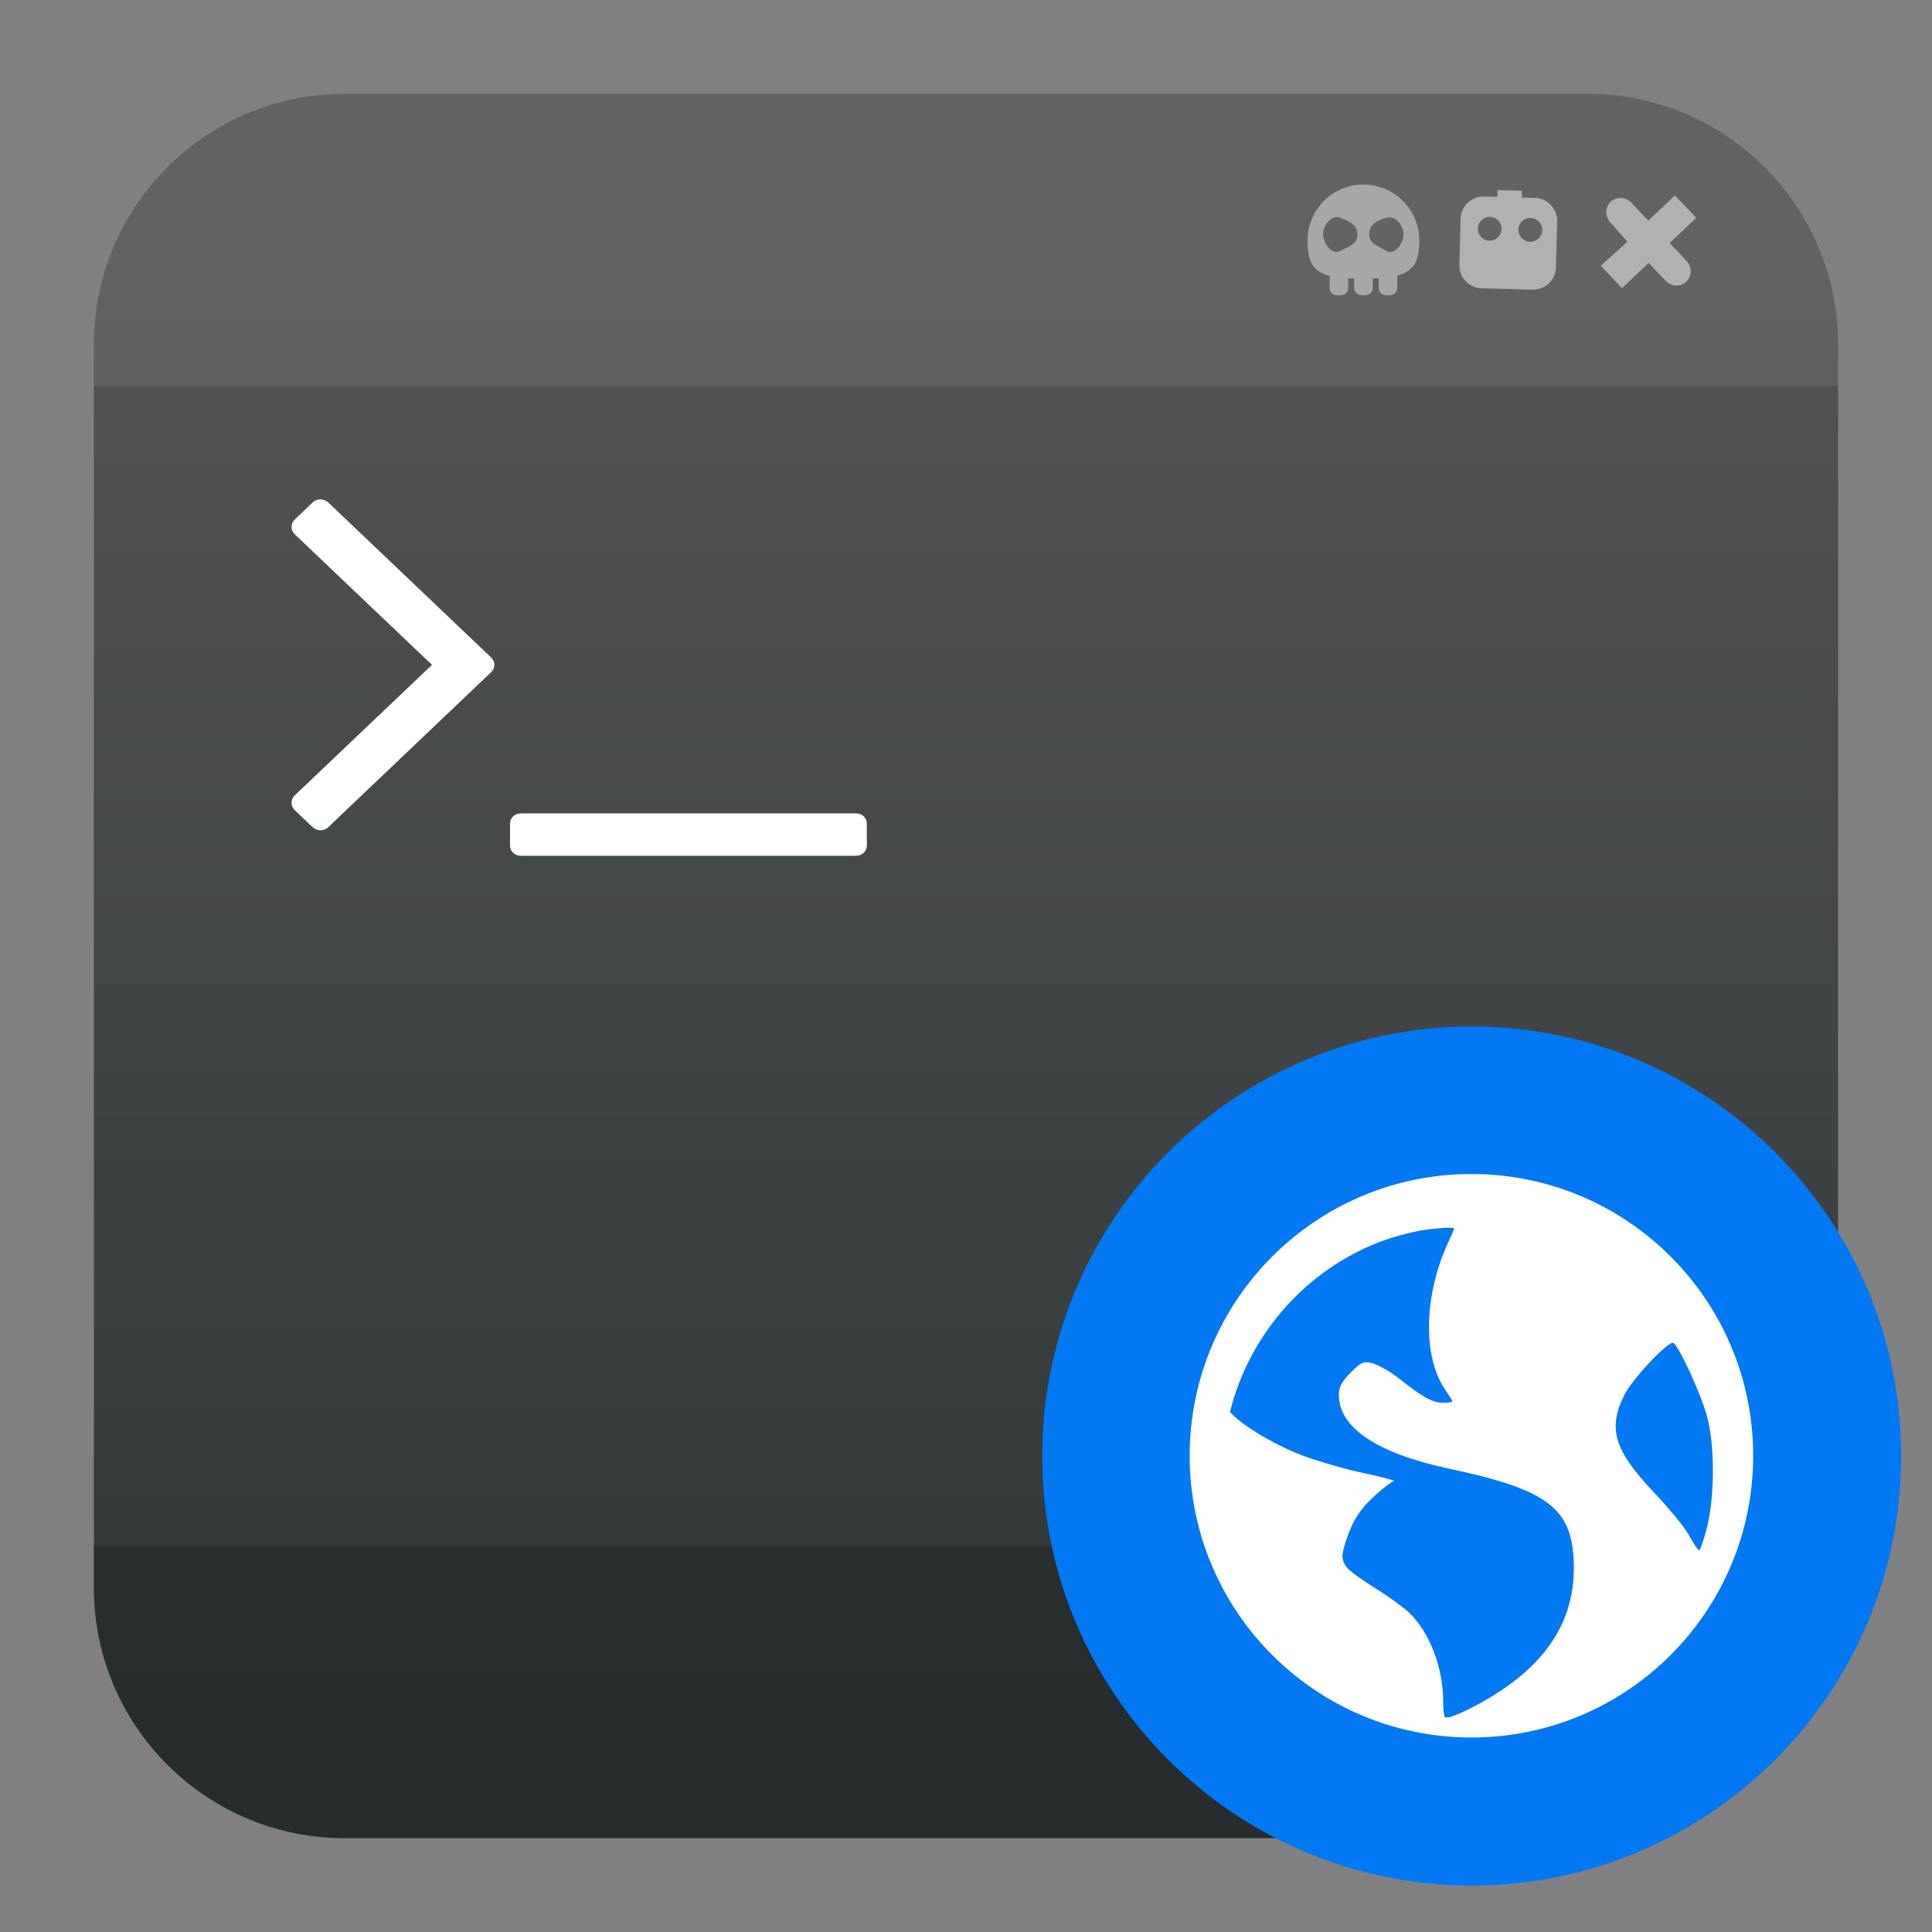
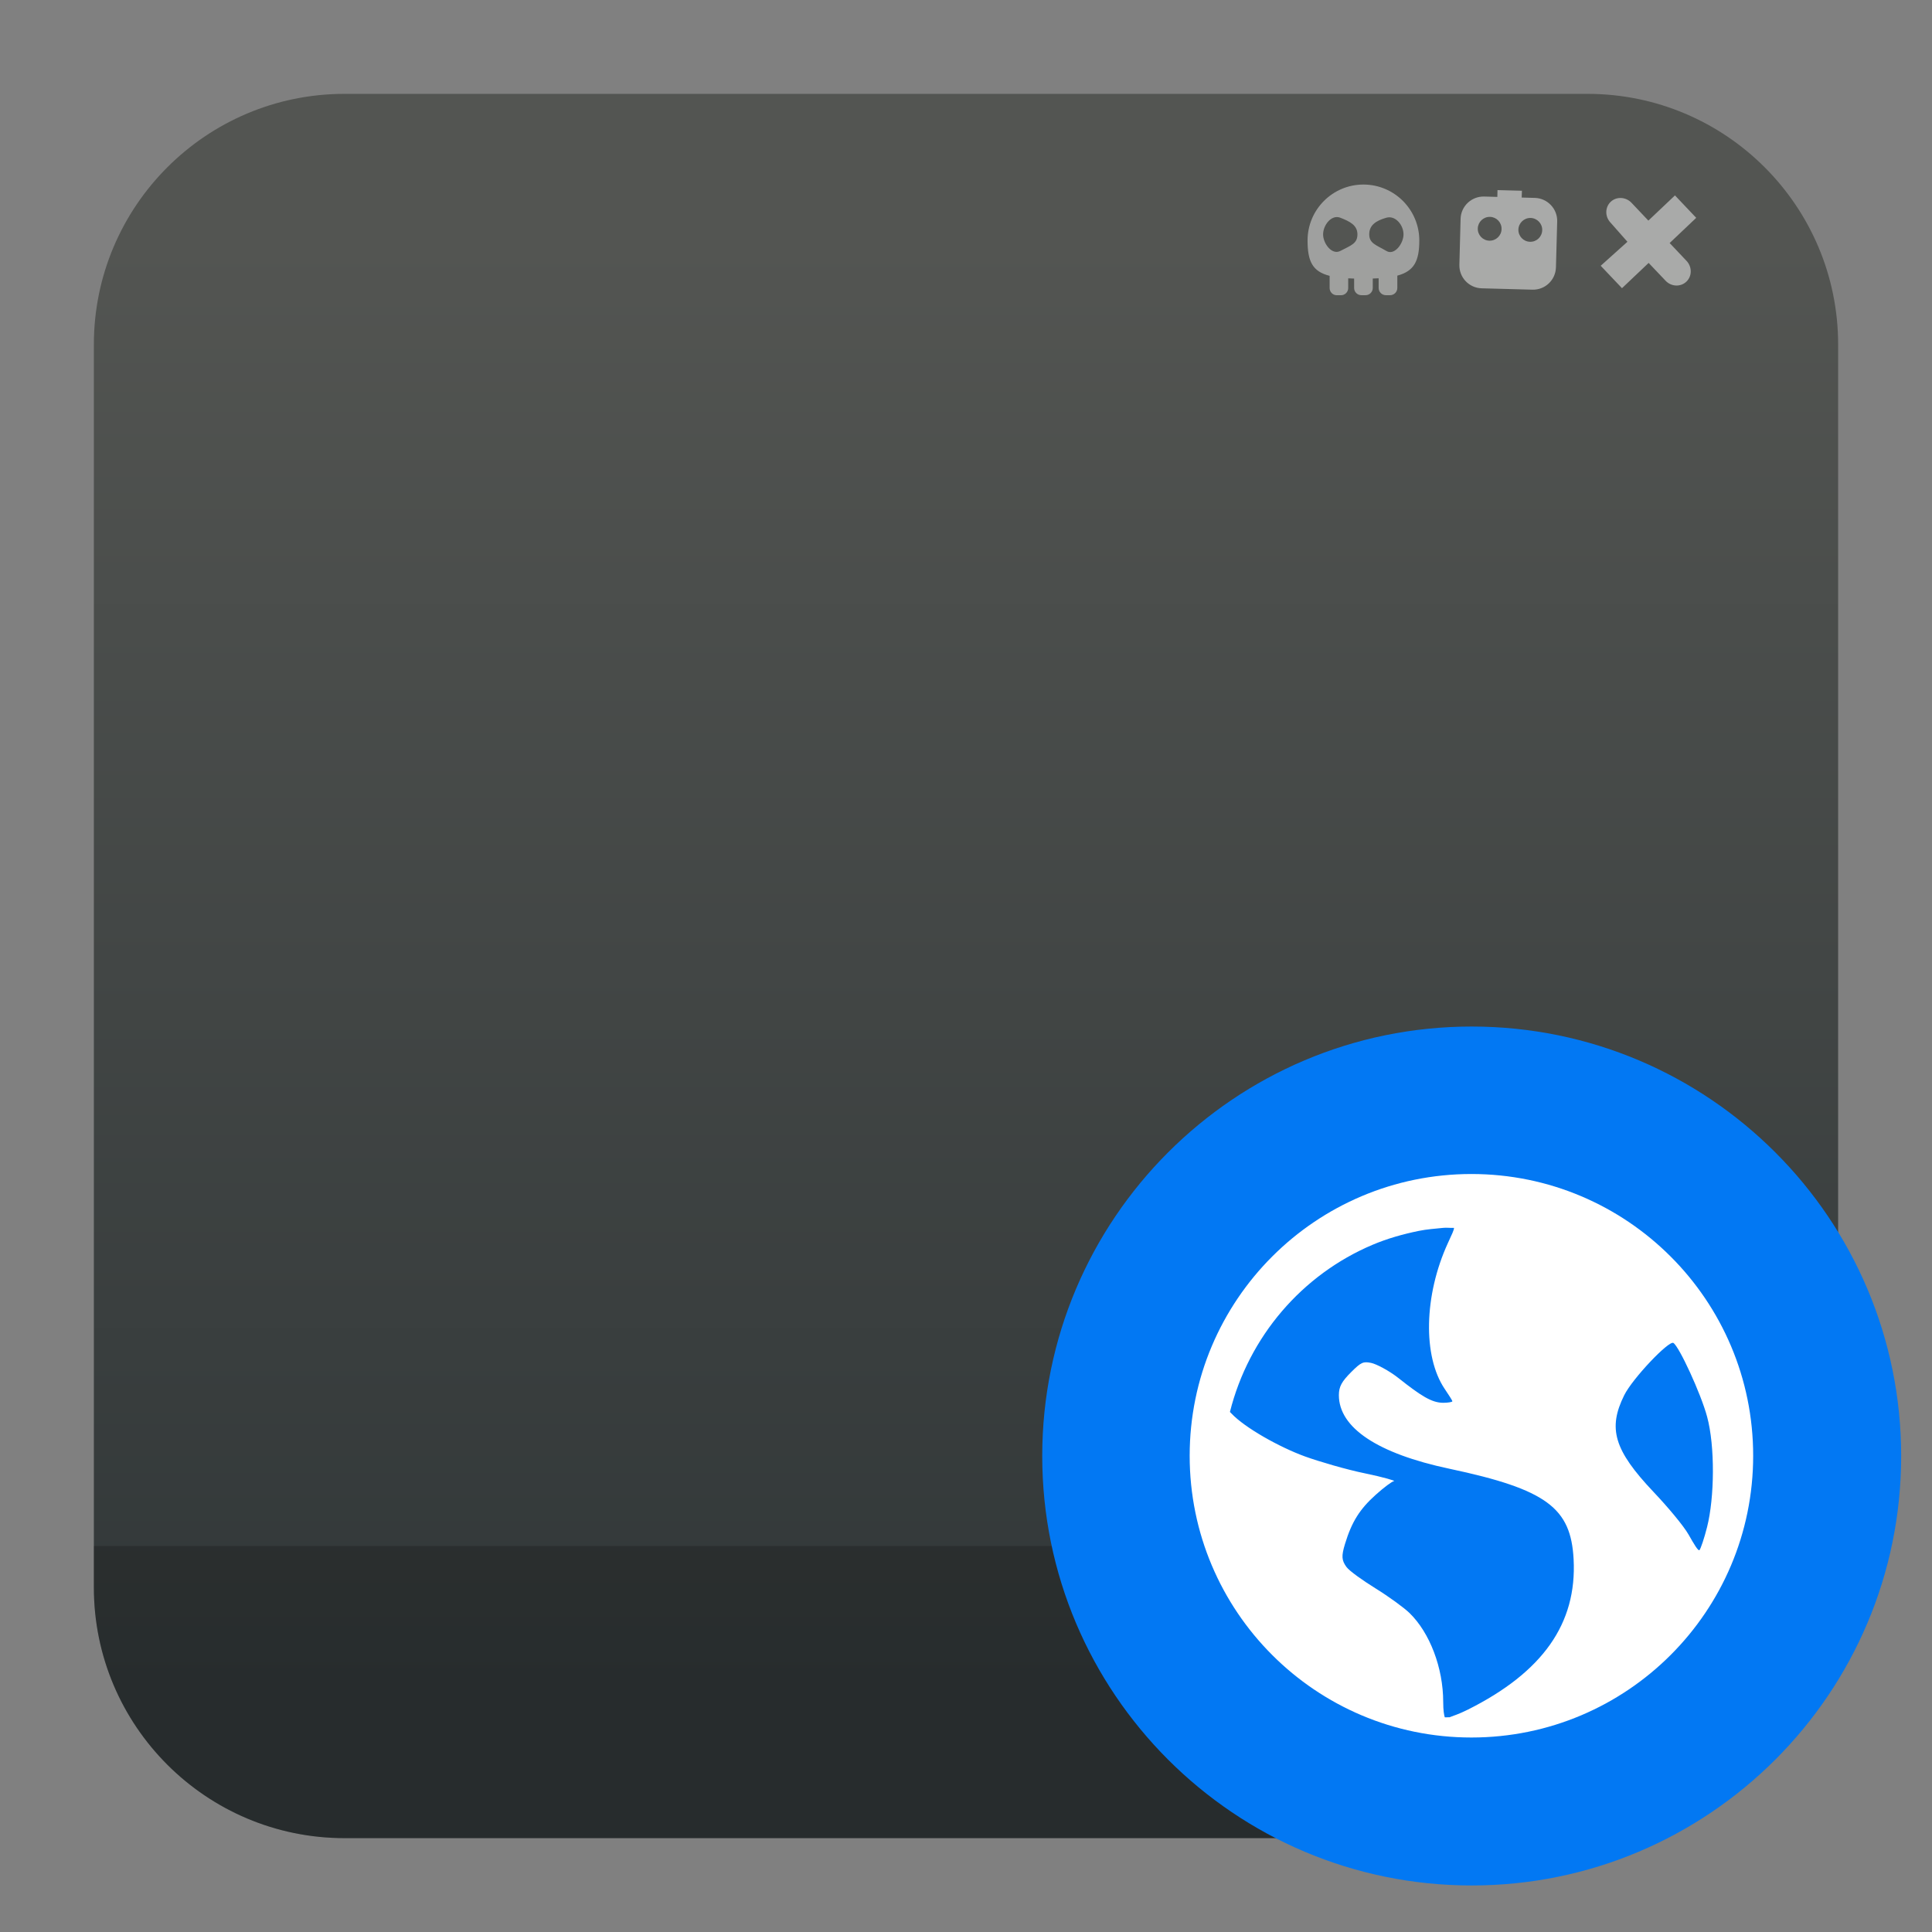
<svg xmlns="http://www.w3.org/2000/svg" clip-rule="evenodd" fill-rule="evenodd" stroke-linejoin="round" stroke-miterlimit="2" viewBox="0 0 48 48">
  <rect x="0" y="0" width="48" height="48" fill="#808080" stroke="none" />
  <linearGradient id="a" x2="1" gradientTransform="matrix(0 -36.217 36.217 0 360.171 42.119)" gradientUnits="userSpaceOnUse">
    <stop stop-color="#313738" offset="0" />
    <stop stop-color="#535552" offset="1" />
  </linearGradient>
  <path d="m39.44 2.332c3.438 0 6.228 2.79 6.228 6.228v30.88c0 3.438-2.79 6.228-6.228 6.228h-30.88c-3.438 0-6.228-2.79-6.228-6.228v-30.88c0-3.438 2.79-6.228 6.228-6.228z" fill="url(#a)" />
-   <path d="m2.332 9.588v-1.028c0-3.438 2.79-6.228 6.228-6.228h30.88c3.438 0 6.228 2.79 6.228 6.228v1.028z" fill="#ebebeb" fill-opacity=".1" />
  <path d="m45.668 38.412v1.028c0 3.438-2.79 6.228-6.228 6.228h-30.88c-3.438 0-6.228-2.79-6.228-6.228v-1.028z" fill-opacity=".2" />
  <g fill-opacity=".5">
    <path d="m33.317 7.335h-.105c-.099 0-.178-.081-.178-.18v-.302c-.426-.107-.548-.36-.548-.879 0-.766.622-1.389 1.388-1.389s1.388.623 1.388 1.389c0 .511-.129.763-.546.874v.306c0 .1-.081.18-.18.18h-.104c-.099 0-.18-.08-.18-.18v-.24c-.047.003-.095.005-.146.006v.235c0 .099-.08.179-.179.179h-.104c-.1 0-.18-.08-.18-.179v-.234c-.051-.001-.1-.003-.147-.006v.24c0 .099-.08.18-.179.18zm-.018-1.926c.235.092.426.185.426.414 0 .227-.154.271-.426.412-.209.109-.427-.185-.427-.412 0-.229.207-.499.427-.414zm1.145 0c.227-.064.426.185.426.414 0 .227-.224.533-.426.412-.248-.147-.426-.185-.426-.412 0-.229.166-.34.426-.414z" fill="#ededed" />
    <path d="m40.535 5.039.418.442.661-.626.528.557-.66.626.418.442c.143.15.141.383-.003.518-.144.137-.376.126-.517-.024l-.42-.442-.662.628-.529-.557.664-.596-.419-.475c-.143-.15-.14-.382.003-.518.144-.136.376-.125.518.025z" fill="#fff" />
    <path d="m37.201 4.892.004-.169.607.016-.006.169.328.009c.314.009.563.272.554.586l-.031 1.139c-.008.315-.27.564-.585.555l-1.26-.034c-.315-.008-.563-.271-.554-.585l.03-1.14c.008-.315.271-.563.586-.555zm-.182.496c.163.004.292.141.287.304-.003.163-.14.292-.303.288s-.293-.141-.288-.304c.004-.163.141-.292.304-.288zm1.009.027c.163.005.293.14.288.304-.004.164-.14.293-.304.288-.163-.004-.292-.14-.288-.304.005-.163.141-.292.304-.288z" fill="#fff" />
  </g>
-   <path d="m21.26 20.208c.08 0 .147.025.199.074.052.05.078.113.077.19v.527c0 .077-.025.14-.077.189s-.119.074-.199.074h-8.312c-.081 0-.147-.024-.199-.074-.052-.049-.078-.112-.078-.189v-.527c0-.077.026-.14.078-.19.052-.049.118-.074.199-.074zm-13.099-7.719 4.034 3.839c.058.055.087.118.087.189 0 .072-.029.135-.087.19l-4.034 3.839c-.058.055-.125.082-.2.082s-.141-.027-.199-.082l-.433-.412c-.057-.055-.086-.118-.086-.19 0-.071.029-.134.086-.189l3.403-3.237-3.403-3.238c-.057-.055-.086-.118-.086-.189 0-.072.029-.135.086-.19l.433-.412c.058-.055.124-.082.199-.082s.142.027.2.082z" fill="#fff" fill-rule="nonzero" />
  <path transform="matrix(.97 0 0 .97 2.614 2.224)" d="m46 35c0 6.071-4.929 11-11 11s-11-4.929-11-11 4.929-11 11-11 11 4.929 11 11z" fill="#0278f3" />
  <path transform="translate(1.557 1.168)" d="m35 28c-3.866 0-7 3.134-7 7s3.134 7 7 7 7-3.134 7-7-3.134-7-7-7zm-.701 1.338c.081-.009.185.005.267 0 .01.039-.059.177-.152.381-.593 1.295-.626 2.812-.076 3.623.099.147.189.286.189.304 0 .019-.107.038-.228.038-.285 0-.555-.174-1.106-.61-.244-.194-.562-.356-.685-.381-.194-.038-.246-.022-.496.229-.233.233-.305.359-.305.572 0 .809.96 1.45 2.744 1.828 2.424.514 3.021.976 3.088 2.25.084 1.598-.767 2.804-2.631 3.737-.222.111-.364.153-.457.189-.041-.004-.072.004-.113 0-.016-.049-.039-.164-.039-.381 0-.849-.334-1.722-.838-2.211-.135-.131-.515-.408-.84-.609-.324-.201-.652-.434-.725-.533-.12-.166-.13-.267-.037-.573.17-.557.37-.868.762-1.22.205-.185.412-.338.457-.342.046-.004-.261-.097-.723-.192-.461-.094-1.139-.293-1.488-.419-.639-.232-1.499-.716-1.828-1.067-.014-.015-.027-.026-.039-.039.471-1.876 1.793-3.413 3.545-4.154.367-.155.745-.262 1.144-.344.199-.041.405-.055.61-.076zm5.719 2.859c.143.089.683 1.259.837 1.83.2.737.185 2.012 0 2.744-.07.279-.159.54-.189.573-.03.032-.14-.154-.268-.381s-.537-.71-.877-1.068c-.98-1.036-1.135-1.575-.724-2.401.207-.416 1.11-1.365 1.221-1.297z" fill="#fff" fill-rule="nonzero" />
</svg>